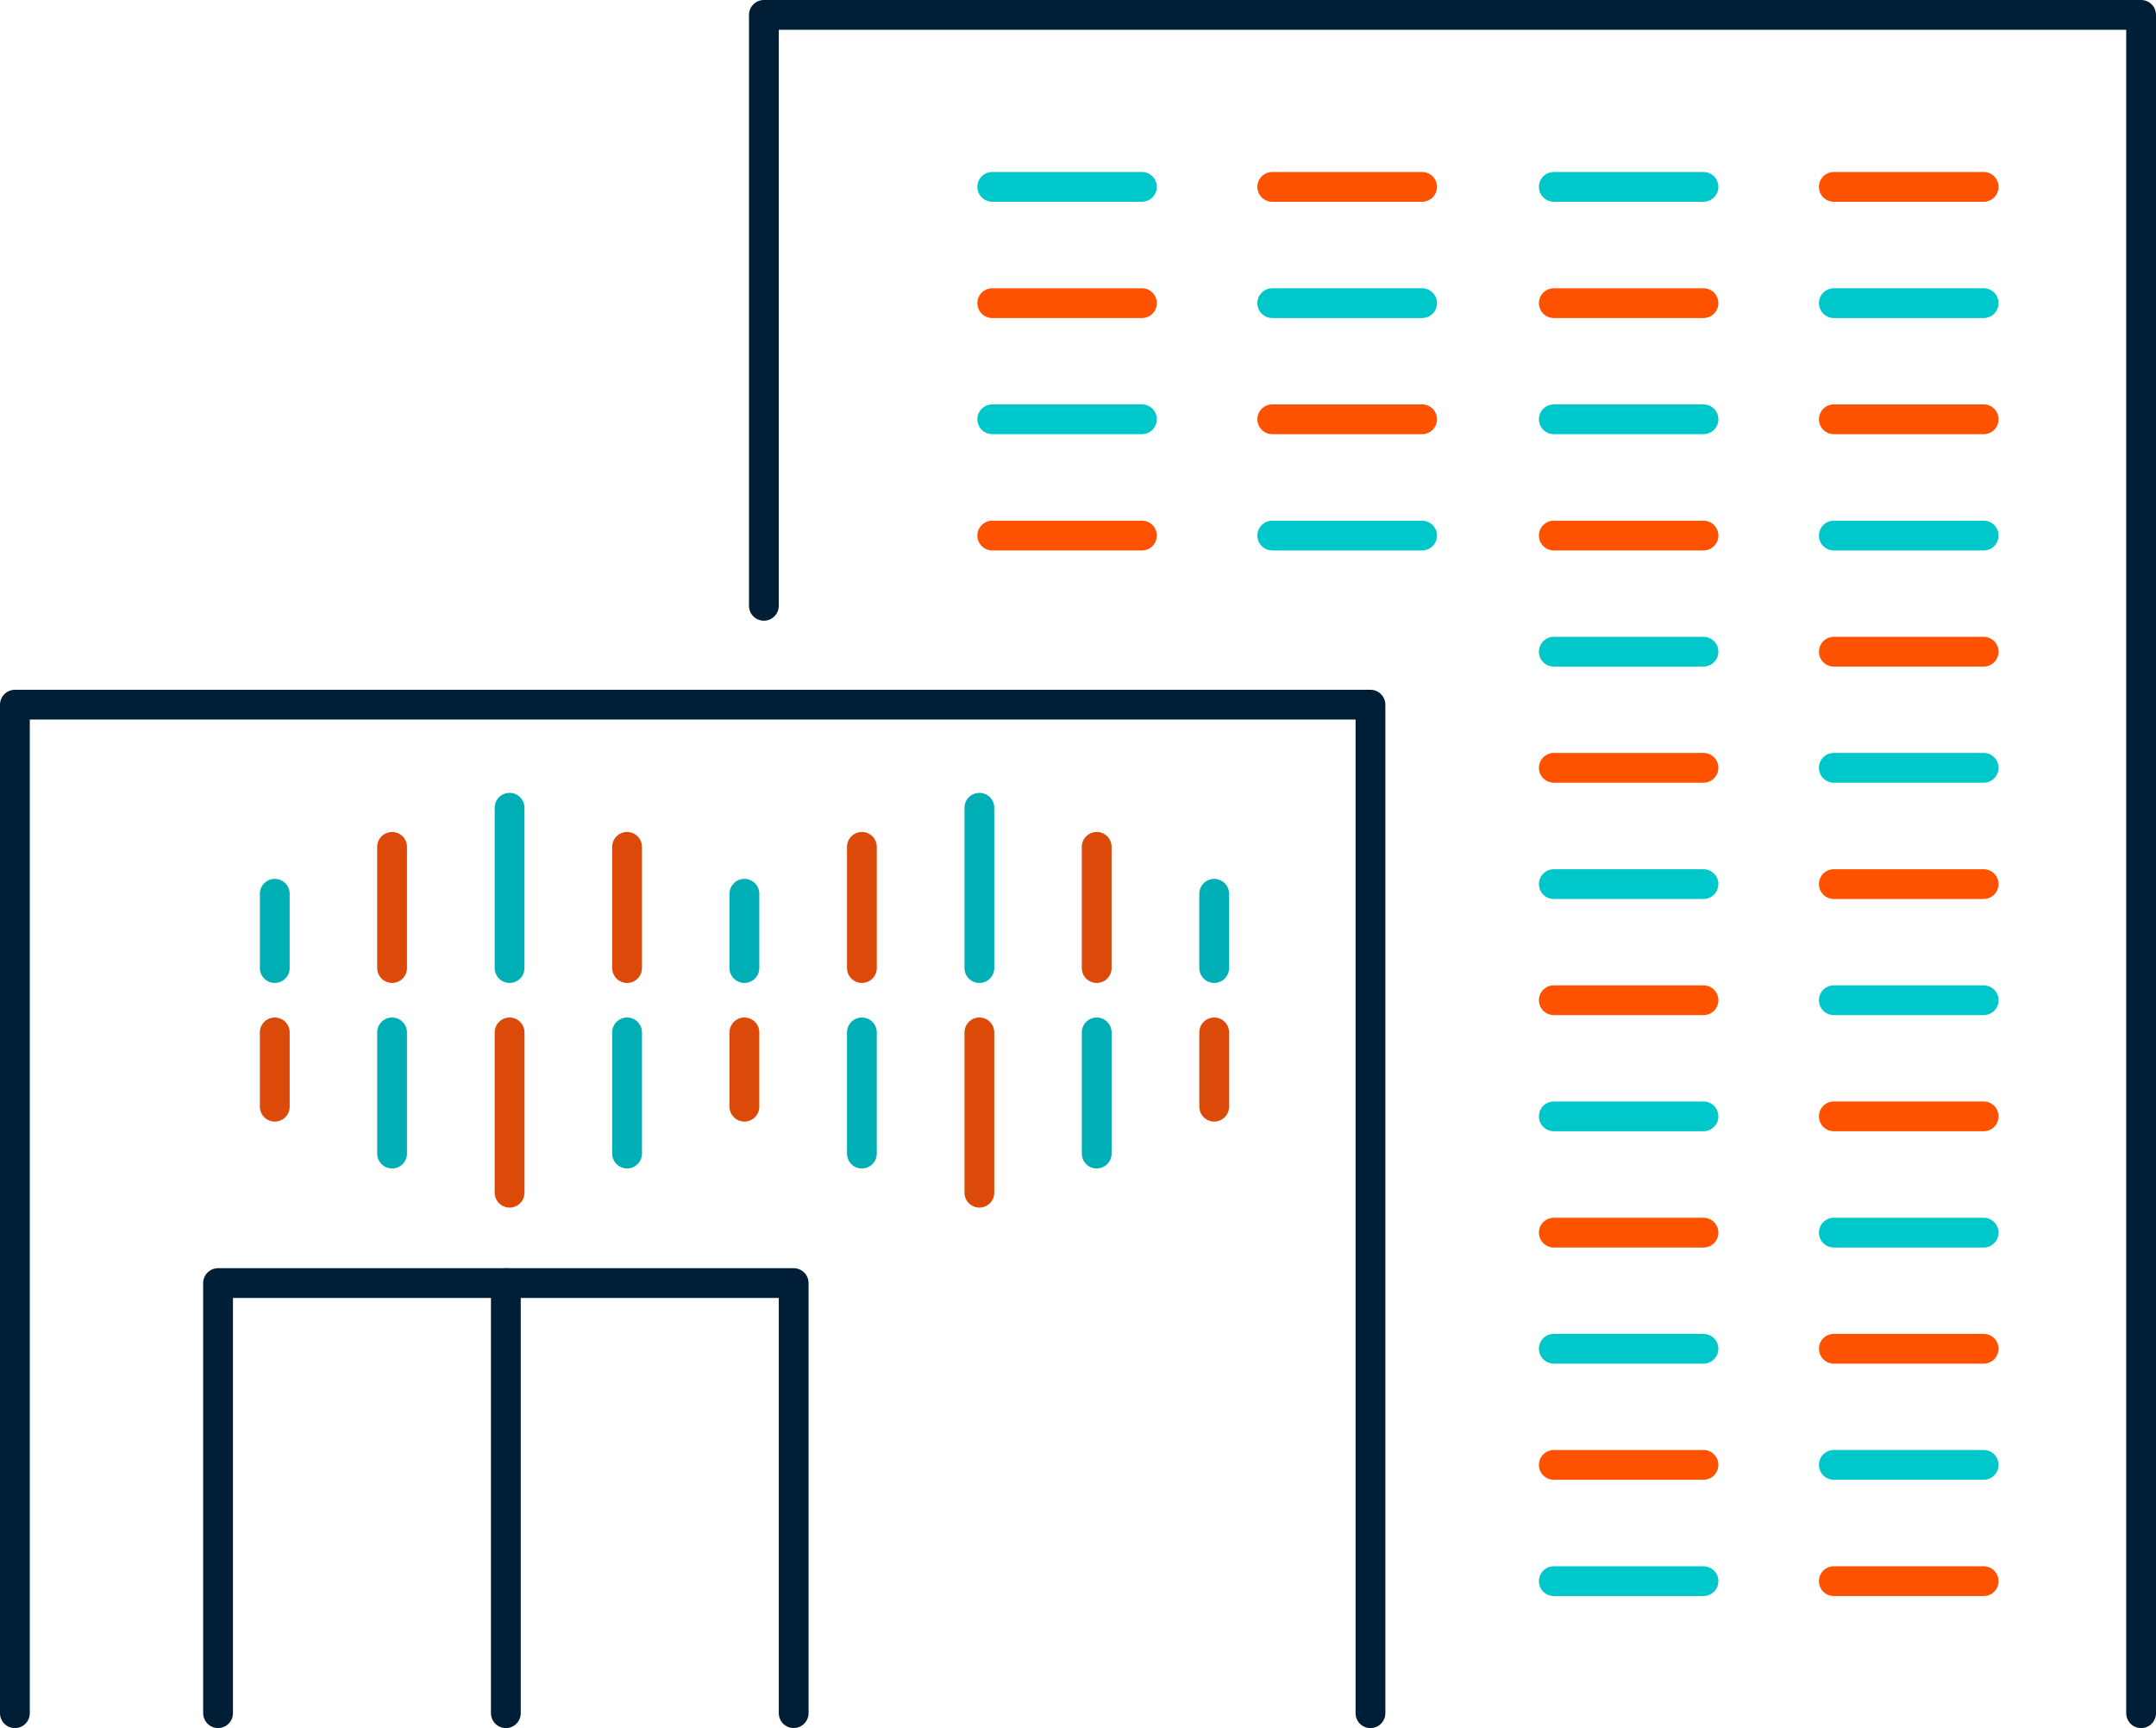
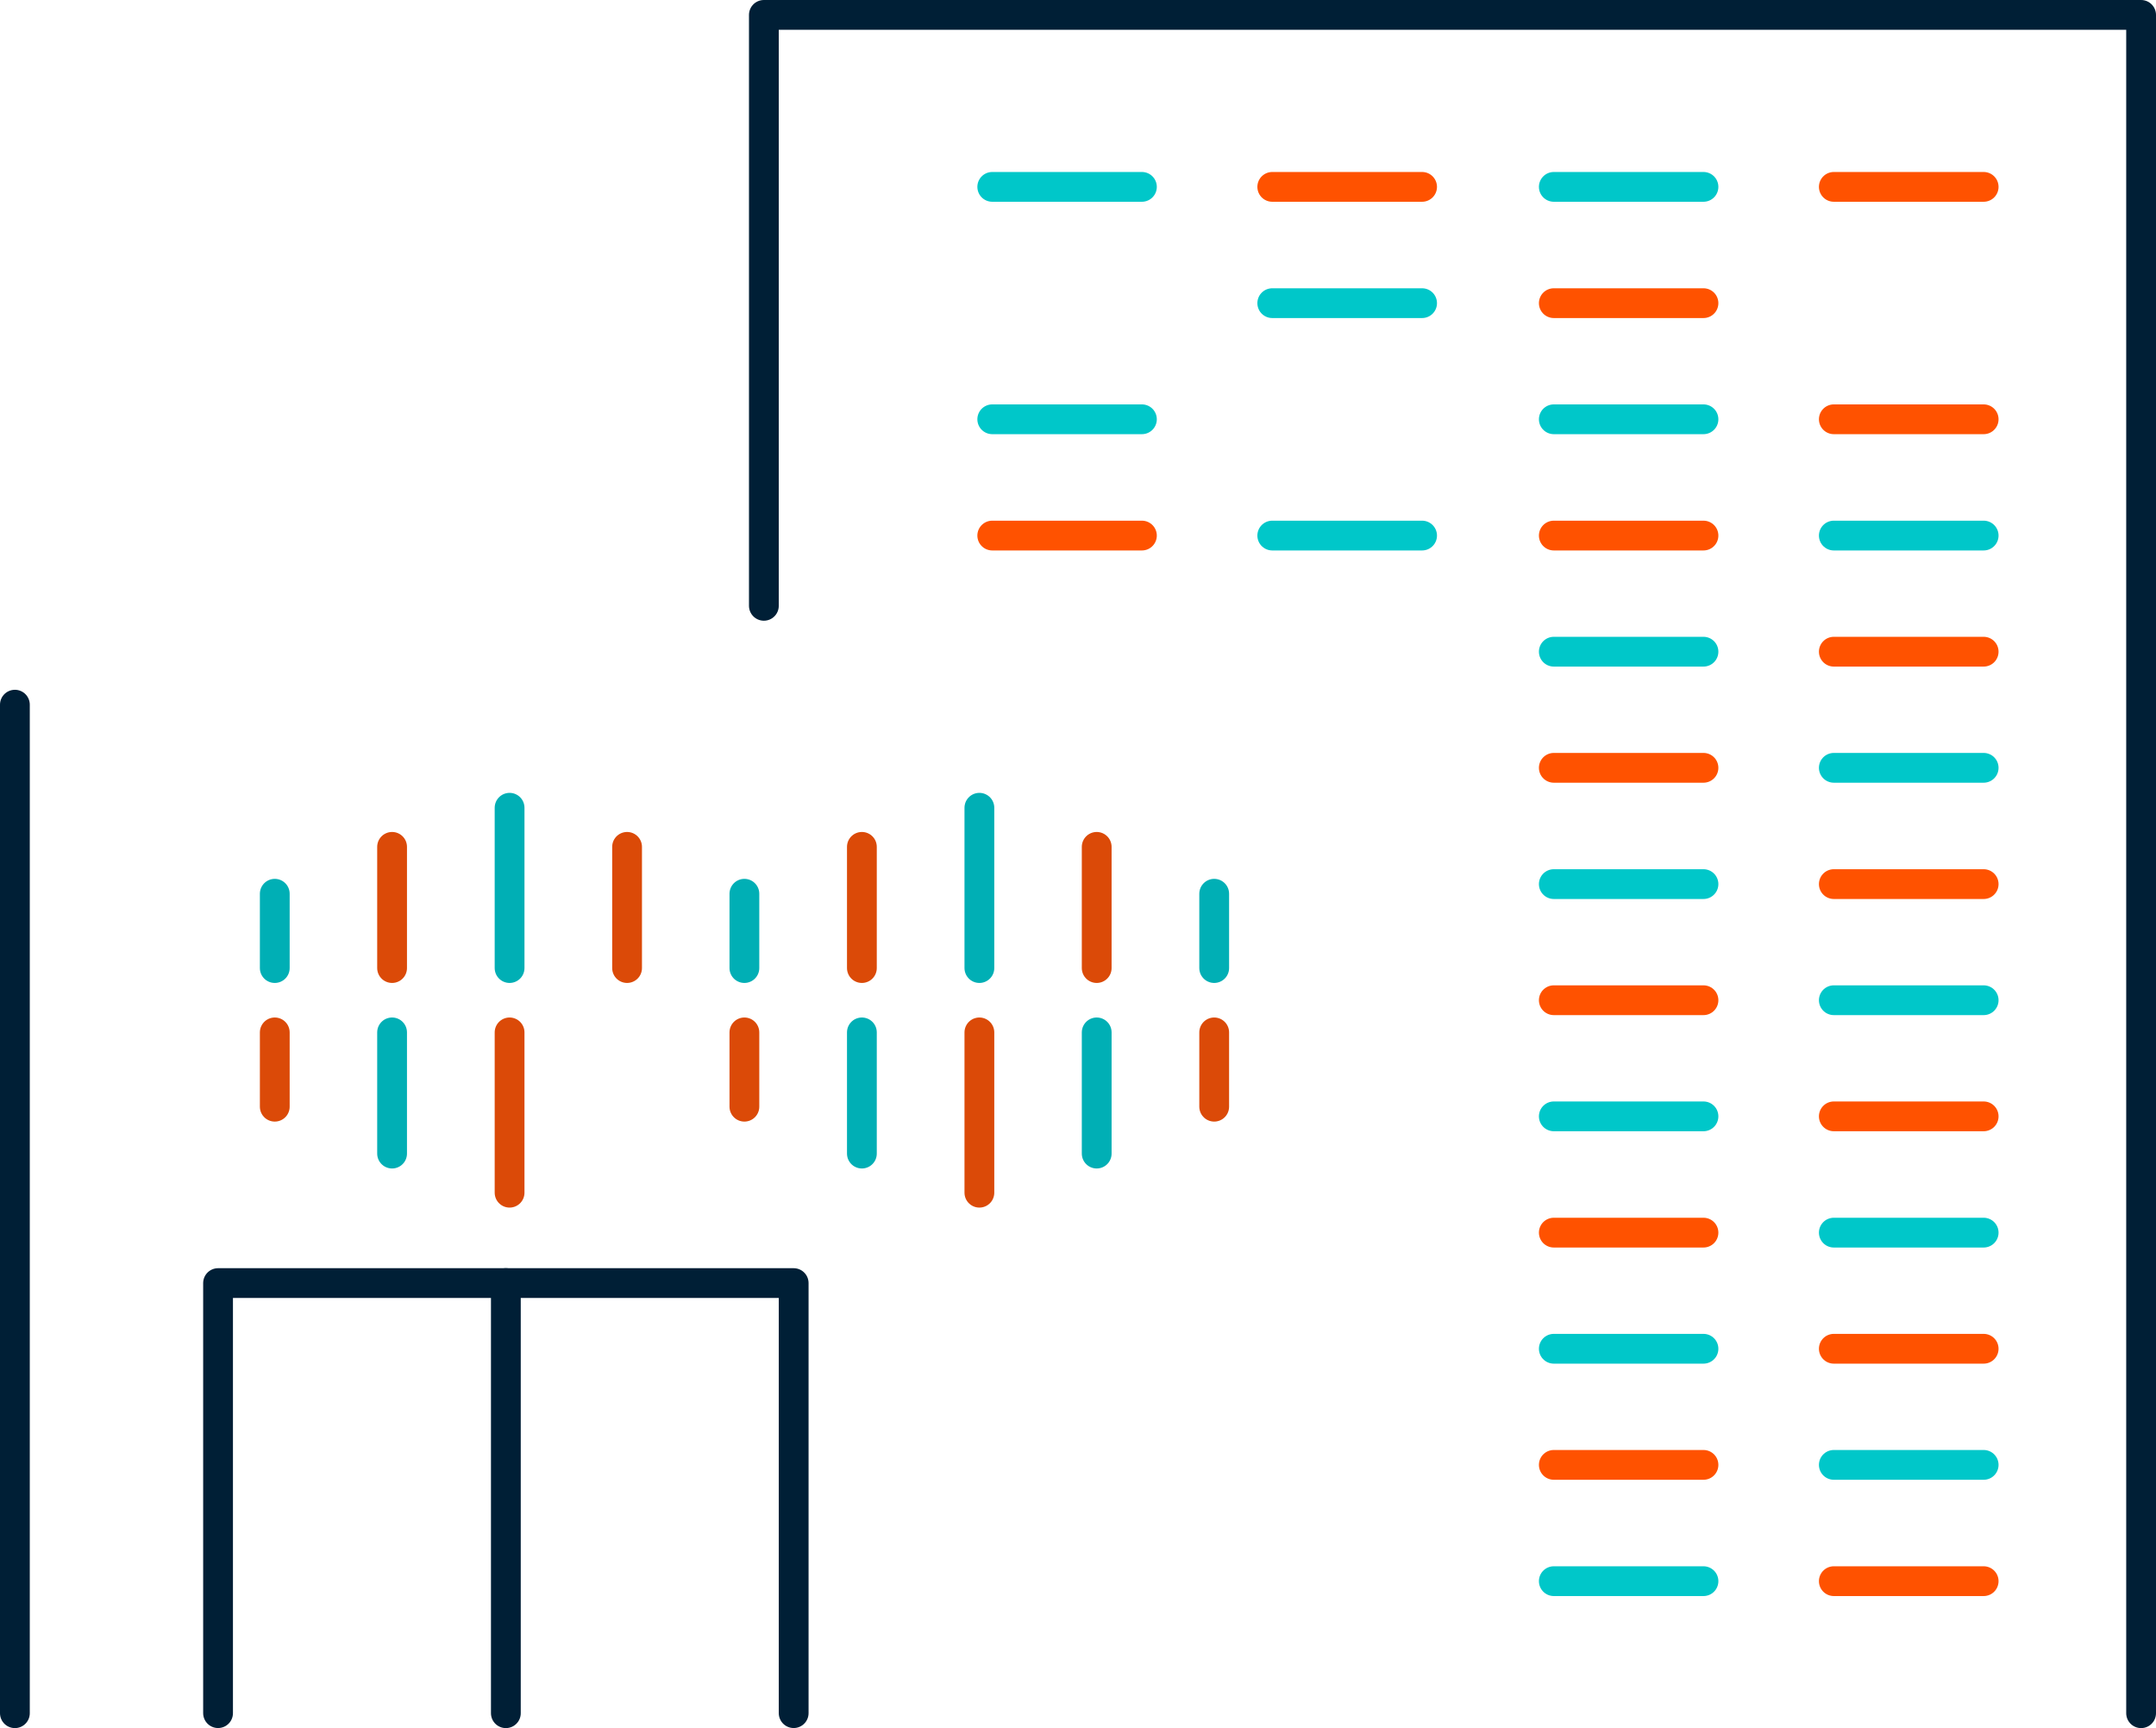
<svg xmlns="http://www.w3.org/2000/svg" width="144.761" height="116.047" viewBox="0 0 144.761 116.047">
  <g id="Layer_2-2" transform="translate(1 0.999)">
-     <path id="Path_1478" data-name="Path 1478" d="M1,109.476V41.75H92.017v67.726" transform="translate(-1 4.572)" fill="none" stroke="#001f36" stroke-linecap="round" stroke-linejoin="round" stroke-width="2" />
+     <path id="Path_1478" data-name="Path 1478" d="M1,109.476V41.75v67.726" transform="translate(-1 4.572)" fill="none" stroke="#001f36" stroke-linecap="round" stroke-linejoin="round" stroke-width="2" />
    <path id="Path_1479" data-name="Path 1479" d="M45.24,40.683V1h92.472V115.047" transform="translate(5.049 -0.999)" fill="none" stroke="#001f36" stroke-linecap="round" stroke-linejoin="round" stroke-width="2" />
    <line id="Line_697" data-name="Line 697" x2="10.049" transform="translate(103.328 11.55)" fill="none" stroke="#00c7c9" stroke-linecap="round" stroke-linejoin="round" stroke-width="2" />
    <line id="Line_698" data-name="Line 698" x2="10.049" transform="translate(103.328 19.359)" fill="none" stroke="#ff5200" stroke-linecap="round" stroke-linejoin="round" stroke-width="2" />
    <line id="Line_699" data-name="Line 699" x2="10.049" transform="translate(103.328 27.157)" fill="none" stroke="#00c7c9" stroke-linecap="round" stroke-linejoin="round" stroke-width="2" />
    <line id="Line_700" data-name="Line 700" x2="10.049" transform="translate(103.328 34.966)" fill="none" stroke="#ff5200" stroke-linecap="round" stroke-linejoin="round" stroke-width="2" />
    <line id="Line_701" data-name="Line 701" x2="10.049" transform="translate(103.328 42.764)" fill="none" stroke="#00c7c9" stroke-linecap="round" stroke-linejoin="round" stroke-width="2" />
    <line id="Line_702" data-name="Line 702" x2="10.049" transform="translate(103.328 50.562)" fill="none" stroke="#ff5200" stroke-linecap="round" stroke-linejoin="round" stroke-width="2" />
    <line id="Line_703" data-name="Line 703" x2="10.049" transform="translate(103.328 58.371)" fill="none" stroke="#00c7c9" stroke-linecap="round" stroke-linejoin="round" stroke-width="2" />
    <line id="Line_704" data-name="Line 704" x2="10.049" transform="translate(103.328 66.169)" fill="none" stroke="#ff5200" stroke-linecap="round" stroke-linejoin="round" stroke-width="2" />
    <line id="Line_705" data-name="Line 705" x2="10.049" transform="translate(103.328 73.967)" fill="none" stroke="#00c7c9" stroke-linecap="round" stroke-linejoin="round" stroke-width="2" />
    <line id="Line_706" data-name="Line 706" x2="10.049" transform="translate(103.328 81.776)" fill="none" stroke="#ff5200" stroke-linecap="round" stroke-linejoin="round" stroke-width="2" />
    <line id="Line_707" data-name="Line 707" x2="10.049" transform="translate(103.328 89.574)" fill="none" stroke="#00c7c9" stroke-linecap="round" stroke-linejoin="round" stroke-width="2" />
    <line id="Line_708" data-name="Line 708" x2="10.049" transform="translate(103.328 97.372)" fill="none" stroke="#ff5200" stroke-linecap="round" stroke-linejoin="round" stroke-width="2" />
    <line id="Line_709" data-name="Line 709" x2="10.049" transform="translate(103.328 105.181)" fill="none" stroke="#00c7c9" stroke-linecap="round" stroke-linejoin="round" stroke-width="2" />
    <line id="Line_710" data-name="Line 710" x2="10.06" transform="translate(122.129 11.55)" fill="none" stroke="#ff5200" stroke-linecap="round" stroke-linejoin="round" stroke-width="2" />
-     <line id="Line_711" data-name="Line 711" x2="10.06" transform="translate(122.129 19.359)" fill="none" stroke="#00c7c9" stroke-linecap="round" stroke-linejoin="round" stroke-width="2" />
    <line id="Line_712" data-name="Line 712" x2="10.06" transform="translate(122.129 27.157)" fill="none" stroke="#ff5200" stroke-linecap="round" stroke-linejoin="round" stroke-width="2" />
    <line id="Line_713" data-name="Line 713" x2="10.06" transform="translate(122.129 34.966)" fill="none" stroke="#00c7c9" stroke-linecap="round" stroke-linejoin="round" stroke-width="2" />
    <line id="Line_714" data-name="Line 714" x2="10.06" transform="translate(122.129 42.764)" fill="none" stroke="#ff5200" stroke-linecap="round" stroke-linejoin="round" stroke-width="2" />
    <line id="Line_715" data-name="Line 715" x2="10.06" transform="translate(122.129 50.562)" fill="none" stroke="#00c7c9" stroke-linecap="round" stroke-linejoin="round" stroke-width="2" />
    <line id="Line_716" data-name="Line 716" x2="10.06" transform="translate(122.129 58.371)" fill="none" stroke="#ff5200" stroke-linecap="round" stroke-linejoin="round" stroke-width="2" />
    <line id="Line_717" data-name="Line 717" x2="10.06" transform="translate(122.129 66.169)" fill="none" stroke="#00c7c9" stroke-linecap="round" stroke-linejoin="round" stroke-width="2" />
    <line id="Line_718" data-name="Line 718" x2="10.06" transform="translate(122.129 73.967)" fill="none" stroke="#ff5200" stroke-linecap="round" stroke-linejoin="round" stroke-width="2" />
    <line id="Line_719" data-name="Line 719" x2="10.06" transform="translate(122.129 81.776)" fill="none" stroke="#00c7c9" stroke-linecap="round" stroke-linejoin="round" stroke-width="2" />
    <line id="Line_720" data-name="Line 720" x2="10.06" transform="translate(122.129 89.574)" fill="none" stroke="#ff5200" stroke-linecap="round" stroke-linejoin="round" stroke-width="2" />
    <line id="Line_721" data-name="Line 721" x2="10.06" transform="translate(122.129 97.372)" fill="none" stroke="#00c7c9" stroke-linecap="round" stroke-linejoin="round" stroke-width="2" />
    <line id="Line_722" data-name="Line 722" x2="10.06" transform="translate(122.129 105.181)" fill="none" stroke="#ff5200" stroke-linecap="round" stroke-linejoin="round" stroke-width="2" />
    <line id="Line_723" data-name="Line 723" x2="10.049" transform="translate(65.623 11.55)" fill="none" stroke="#00c7c9" stroke-linecap="round" stroke-linejoin="round" stroke-width="2" />
-     <line id="Line_724" data-name="Line 724" x2="10.049" transform="translate(65.623 19.359)" fill="none" stroke="#ff5200" stroke-linecap="round" stroke-linejoin="round" stroke-width="2" />
    <line id="Line_725" data-name="Line 725" x2="10.049" transform="translate(65.623 27.157)" fill="none" stroke="#00c7c9" stroke-linecap="round" stroke-linejoin="round" stroke-width="2" />
    <line id="Line_726" data-name="Line 726" x2="10.049" transform="translate(65.623 34.966)" fill="none" stroke="#ff5200" stroke-linecap="round" stroke-linejoin="round" stroke-width="2" />
    <line id="Line_727" data-name="Line 727" x2="10.06" transform="translate(84.424 11.55)" fill="none" stroke="#ff5200" stroke-linecap="round" stroke-linejoin="round" stroke-width="2" />
    <line id="Line_728" data-name="Line 728" x2="10.06" transform="translate(84.424 19.359)" fill="none" stroke="#00c7c9" stroke-linecap="round" stroke-linejoin="round" stroke-width="2" />
-     <line id="Line_729" data-name="Line 729" x2="10.06" transform="translate(84.424 27.157)" fill="none" stroke="#ff5200" stroke-linecap="round" stroke-linejoin="round" stroke-width="2" />
    <line id="Line_730" data-name="Line 730" x2="10.06" transform="translate(84.424 34.966)" fill="none" stroke="#00c7c9" stroke-linecap="round" stroke-linejoin="round" stroke-width="2" />
    <path id="Path_1480" data-name="Path 1480" d="M13,104.8V75.92H51.649V104.8" transform="translate(0.641 9.244)" fill="none" stroke="#001f36" stroke-linecap="round" stroke-linejoin="round" stroke-width="2" />
    <line id="Line_731" data-name="Line 731" y2="28.884" transform="translate(32.965 85.164)" fill="none" stroke="#001f36" stroke-linecap="round" stroke-linejoin="round" stroke-width="2" />
    <line id="Line_732" data-name="Line 732" y2="10.765" transform="translate(33.215 68.329)" fill="none" stroke="#db4a08" stroke-linecap="round" stroke-linejoin="round" stroke-width="2" />
-     <line id="Line_733" data-name="Line 733" y2="8.139" transform="translate(41.104 68.329)" fill="none" stroke="#00afb5" stroke-linecap="round" stroke-linejoin="round" stroke-width="2" />
    <line id="Line_734" data-name="Line 734" y2="4.99" transform="translate(48.981 68.329)" fill="none" stroke="#db4a08" stroke-linecap="round" stroke-linejoin="round" stroke-width="2" />
    <line id="Line_735" data-name="Line 735" y1="8.139" transform="translate(25.326 68.329)" fill="none" stroke="#00afb5" stroke-linecap="round" stroke-linejoin="round" stroke-width="2" />
    <line id="Line_736" data-name="Line 736" y1="4.99" transform="translate(17.449 68.329)" fill="none" stroke="#db4a08" stroke-linecap="round" stroke-linejoin="round" stroke-width="2" />
    <line id="Line_737" data-name="Line 737" y2="10.765" transform="translate(33.215 53.244)" fill="none" stroke="#00afb5" stroke-linecap="round" stroke-linejoin="round" stroke-width="2" />
    <line id="Line_738" data-name="Line 738" y2="8.139" transform="translate(41.104 55.87)" fill="none" stroke="#db4a08" stroke-linecap="round" stroke-linejoin="round" stroke-width="2" />
    <line id="Line_739" data-name="Line 739" y2="4.99" transform="translate(48.981 59.019)" fill="none" stroke="#00afb5" stroke-linecap="round" stroke-linejoin="round" stroke-width="2" />
    <line id="Line_740" data-name="Line 740" y1="8.139" transform="translate(25.326 55.87)" fill="none" stroke="#db4a08" stroke-linecap="round" stroke-linejoin="round" stroke-width="2" />
    <line id="Line_741" data-name="Line 741" y1="4.99" transform="translate(17.449 59.019)" fill="none" stroke="#00afb5" stroke-linecap="round" stroke-linejoin="round" stroke-width="2" />
    <line id="Line_742" data-name="Line 742" y2="10.765" transform="translate(64.759 68.329)" fill="none" stroke="#db4a08" stroke-linecap="round" stroke-linejoin="round" stroke-width="2" />
    <line id="Line_743" data-name="Line 743" y2="8.139" transform="translate(72.636 68.329)" fill="none" stroke="#00afb5" stroke-linecap="round" stroke-linejoin="round" stroke-width="2" />
    <line id="Line_744" data-name="Line 744" y2="4.99" transform="translate(80.525 68.329)" fill="none" stroke="#db4a08" stroke-linecap="round" stroke-linejoin="round" stroke-width="2" />
    <line id="Line_745" data-name="Line 745" y1="8.139" transform="translate(56.87 68.329)" fill="none" stroke="#00afb5" stroke-linecap="round" stroke-linejoin="round" stroke-width="2" />
    <line id="Line_746" data-name="Line 746" y2="10.765" transform="translate(64.759 53.244)" fill="none" stroke="#00afb5" stroke-linecap="round" stroke-linejoin="round" stroke-width="2" />
    <line id="Line_747" data-name="Line 747" y2="8.139" transform="translate(72.636 55.87)" fill="none" stroke="#db4a08" stroke-linecap="round" stroke-linejoin="round" stroke-width="2" />
    <line id="Line_748" data-name="Line 748" y2="4.99" transform="translate(80.525 59.019)" fill="none" stroke="#00afb5" stroke-linecap="round" stroke-linejoin="round" stroke-width="2" />
    <line id="Line_749" data-name="Line 749" y1="8.139" transform="translate(56.87 55.87)" fill="none" stroke="#db4a08" stroke-linecap="round" stroke-linejoin="round" stroke-width="2" />
  </g>
</svg>